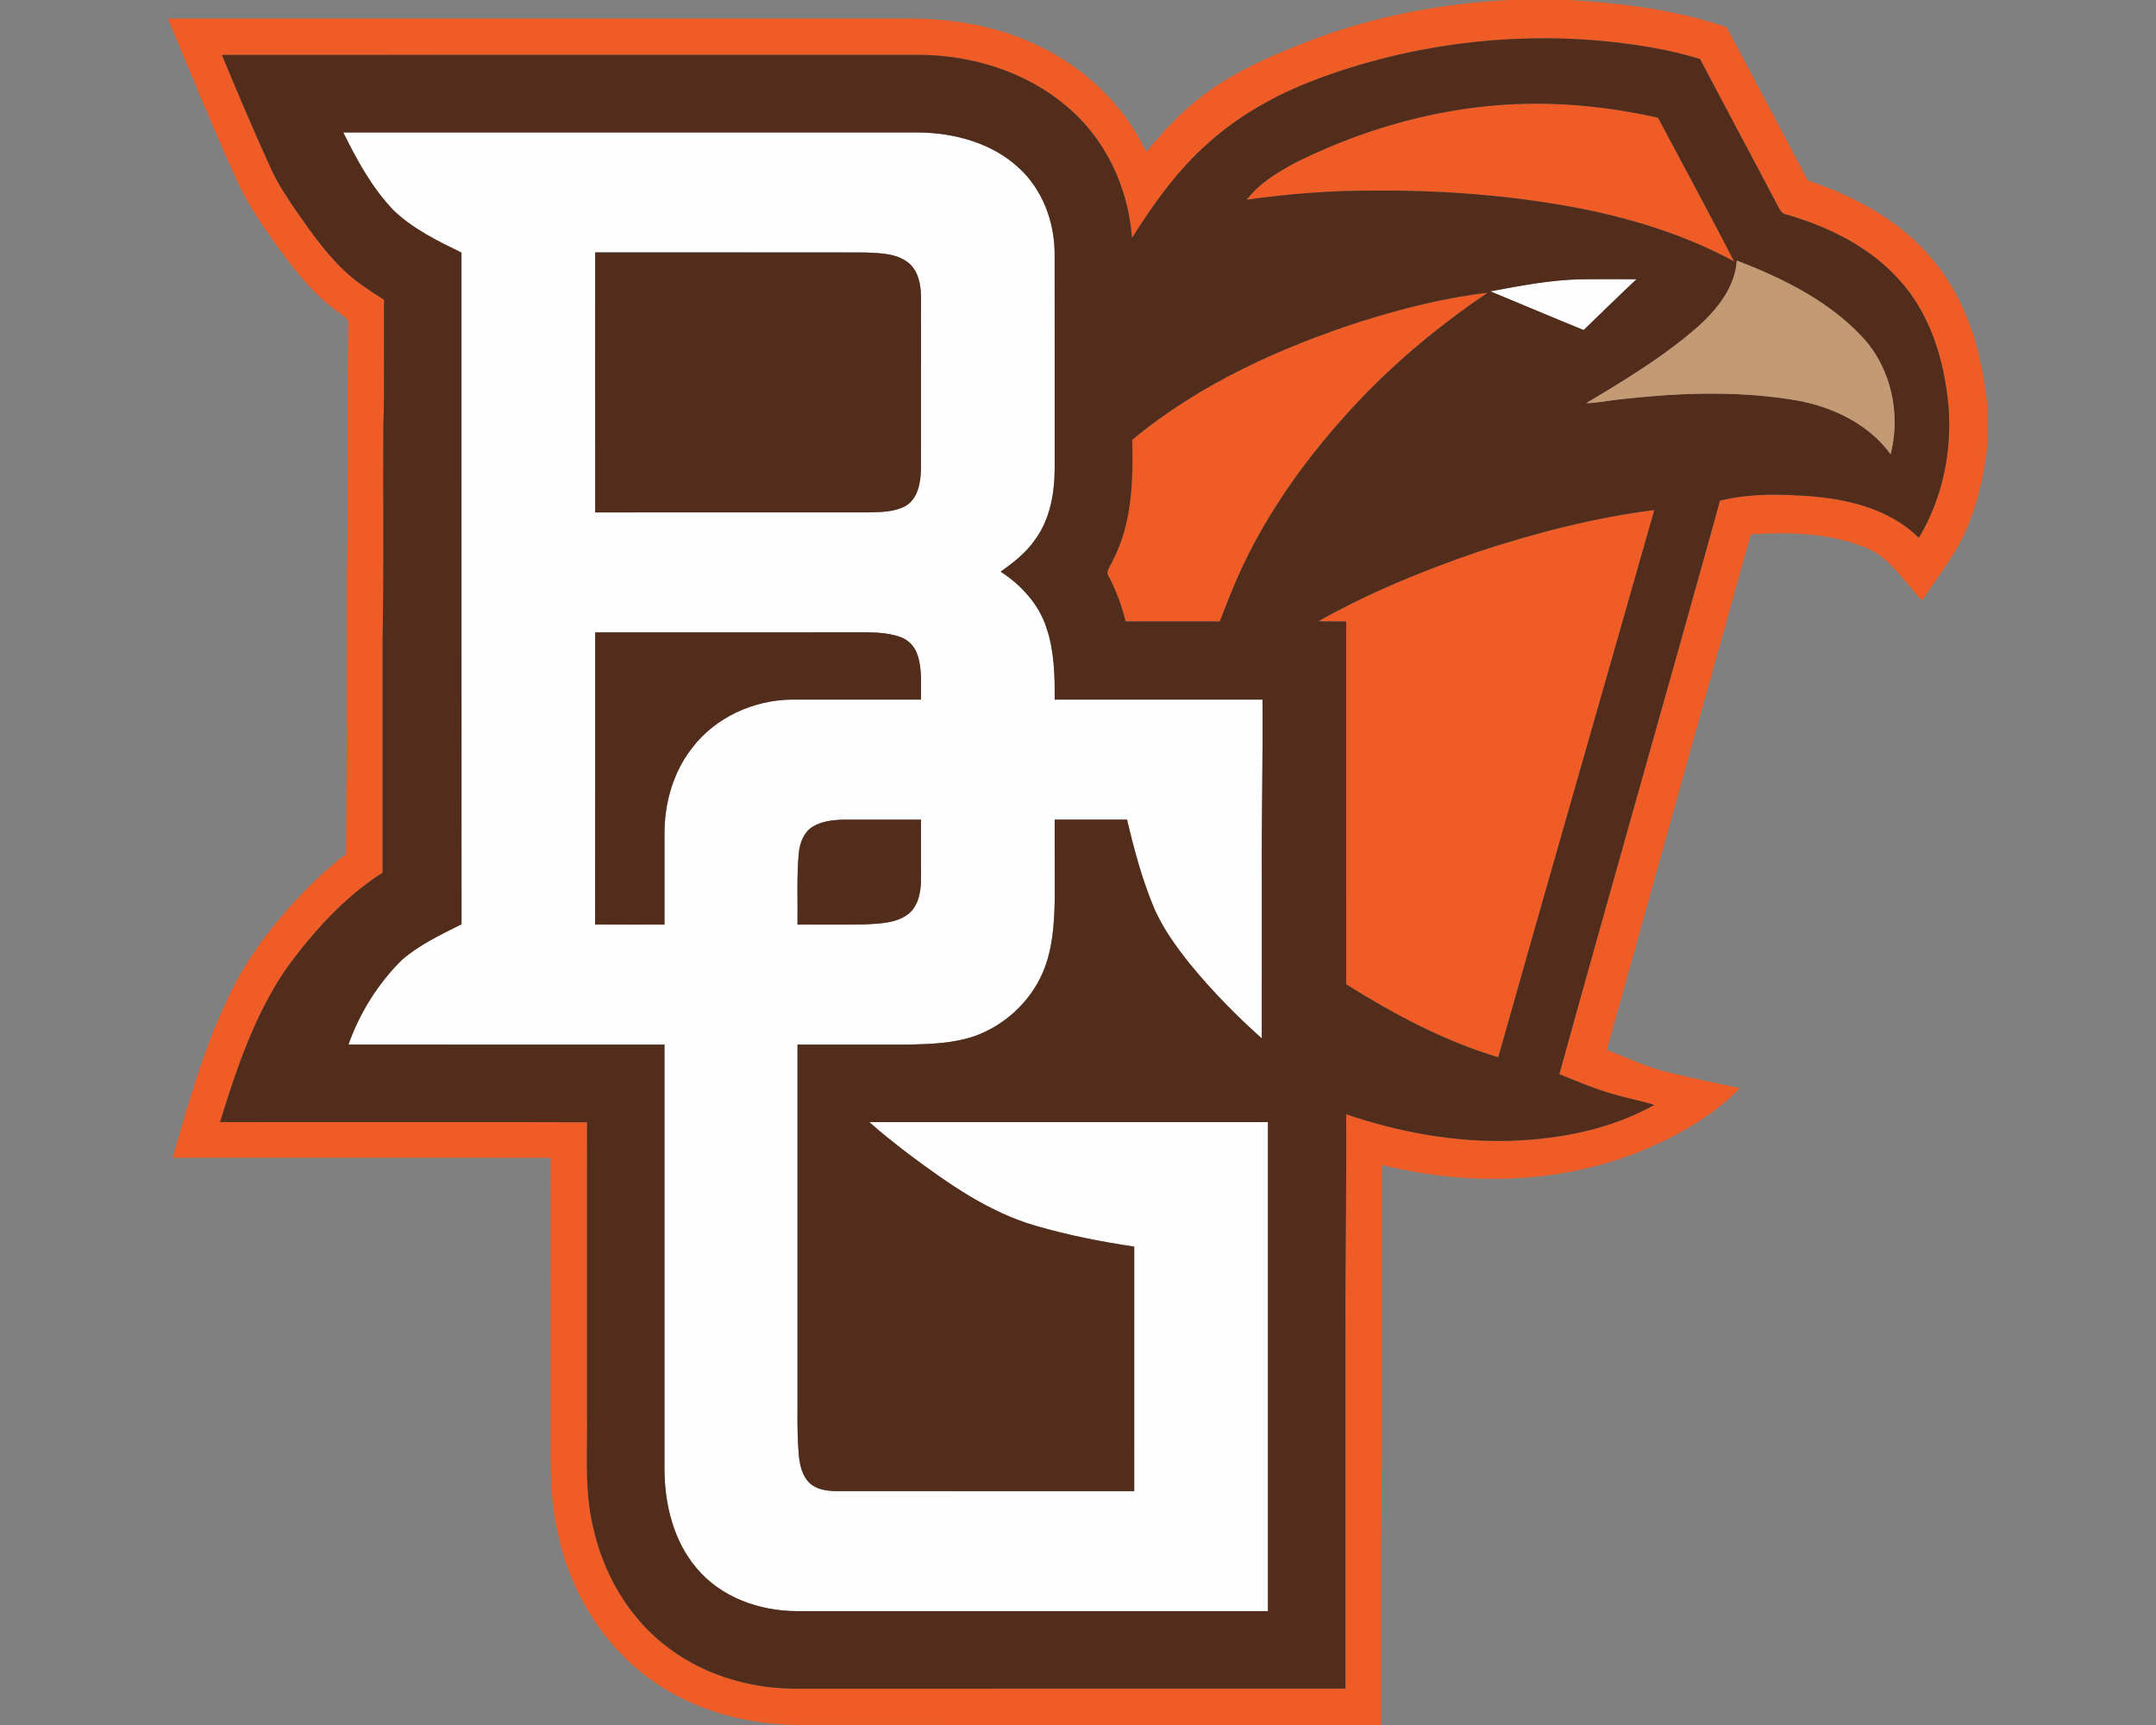
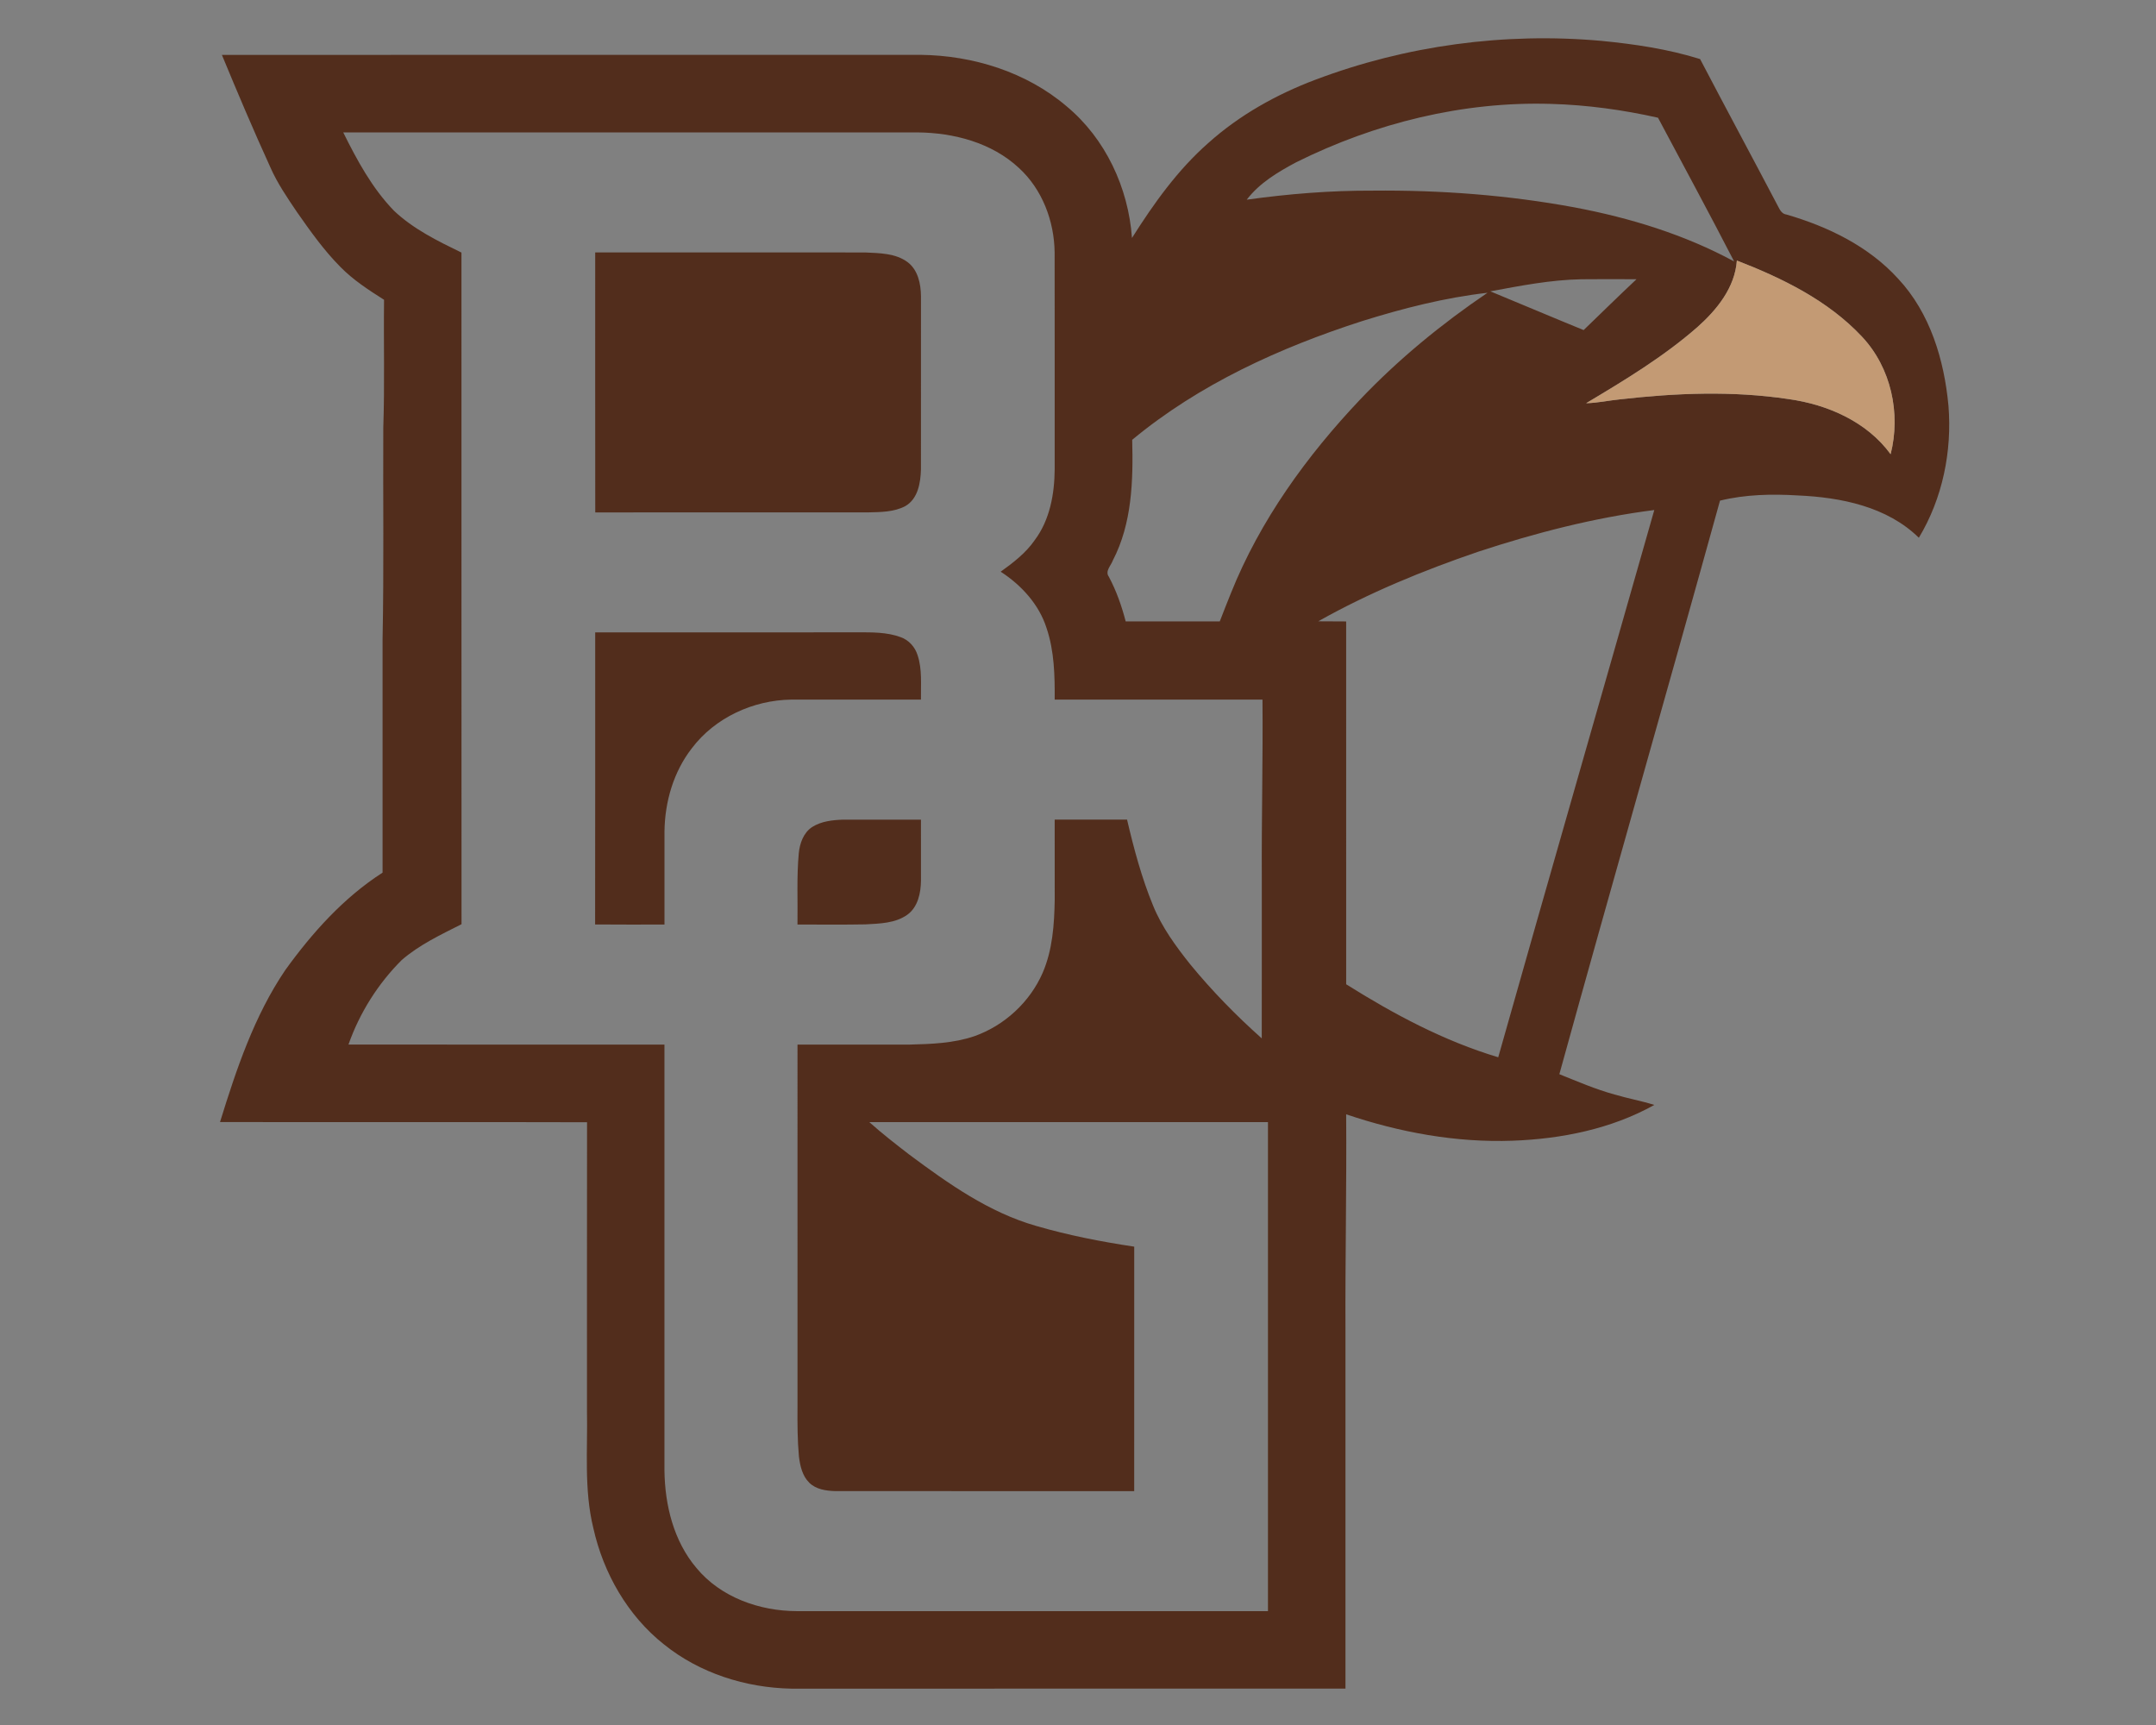
<svg xmlns="http://www.w3.org/2000/svg" xml:space="preserve" width="2000" height="1600" style="shape-rendering:geometricPrecision;text-rendering:geometricPrecision;image-rendering:optimizeQuality;fill-rule:evenodd;clip-rule:evenodd">
  <rect width="100%" height="100%" fill="#808080" stroke="none" />
-   <path d="M318.4 122.81c177.59-.03 355.19-.05 532.81 0 33.64.33 68.76 9.52 93.9 32.9 21.73 19.82 32.83 49.27 33.21 78.35.13 67.01 0 134.01.05 201.01-.15 22.93-4.4 46.98-18.4 65.76-8.27 12.03-19.97 21.02-31.71 29.44 19.14 12.39 35.58 30.28 42.58 52.32 7.2 21.27 7.68 44.07 7.53 66.32 64.25 0 128.51-.03 192.76.02.49 55.12-.91 110.21-.63 165.36-.03 49.62.05 99.22-.05 148.84-23.77-21.18-46.11-44-66.29-68.61-13.44-16.84-26.34-34.48-34.51-54.53-10.61-25.76-17.81-52.73-24.15-79.78-22.37.05-44.74 0-67.13.03 0 24.83 0 49.64.03 74.48-.41 22.88-2.01 46.39-11.2 67.64-11.86 27.15-35.4 48.86-63.29 58.73-19.39 6.62-40.1 7.3-60.38 7.81-34.59 0-69.14-.02-103.73 0v336.57c-.1 15.17-.05 30.41 1.33 45.55 1.09 8.6 3.13 17.94 9.59 24.25 6.28 6.26 15.62 7.51 24.1 7.79 92.45 0 184.87-.03 277.32.02.08-75.58 0-151.18.03-226.76-30.67-4.6-61.2-10.56-91-19.24-43.85-12.52-81.64-39.34-117.75-66.21-12.59-9.69-25.14-19.47-37-30.05 123.27-.08 246.54-.03 369.8 0-.02 151.18 0 302.36 0 453.57-145.68 0-291.37-.03-437.05 0-34.61-.1-70.59-12.8-93.09-40-21.15-24.92-29.29-58.28-29.7-90.34V968.9c-97.69-.05-195.41.08-293.12-.05 10.33-29.34 27.35-56.41 49.39-78.37 16.39-14.2 36.26-23.52 55.48-33.24-.11-207.67 0-415.32-.06-622.97-22.06-10.74-44.63-21.78-62.6-38.81-20.25-20.87-34.25-46.8-47.07-72.65zm1064.07 147.41c27.89-5.16 55.88-10.66 84.33-11.19 17.11-.23 34.18-.08 51.28-.03-16.54 15.5-32.7 31.43-49.04 47.16-28.93-11.79-57.69-24.03-86.57-35.94zm-830.34-36.11c.03 80.39-.08 160.78.05 241.17 84.41-.08 168.82-.05 253.23-.03 11.55-.28 23.89-.25 34.37-5.8 11.86-6.79 14.2-21.78 14.54-34.23.02-53.49-.03-106.98.02-160.44-.13-11.45-2.72-24.33-12.39-31.63-11.2-8.32-25.91-8.32-39.22-8.98-83.54-.11-167.08-.03-250.6-.06zm0 352.45c-.05 90.31.1 180.6-.08 270.91 21.45.23 42.91.05 64.36.08 0-28.84-.05-57.69 0-86.55.36-27.41 8.42-55.19 25.4-77 21.45-28.38 56.84-44.59 92.14-45.09h120.37c-.23-13.75 1.29-27.9-3.11-41.15-2.34-7.61-8.17-14.13-15.7-16.77-12.88-4.76-26.87-4.51-40.39-4.46-80.99.05-161.99 0-242.99.03zm201.16 180.6c-8.04 5.37-11.43 15.16-12.32 24.38-2.01 21.96-.86 44.02-1.19 66.01 21.02-.08 42.04.25 63.03-.16 13.28-.76 27.84-.94 39.06-9.08 9.7-7.15 12.32-20.1 12.47-31.45 0-18.89-.05-37.74-.02-56.62-23.95 0-47.92-.03-71.87 0-9.97.33-20.56 1.4-29.16 6.92z" style="fill:#fefefe;fill-rule:nonzero" />
-   <path d="M1400.21 0h54.89c49.52 3.05 99.52 8.93 146.62 25.32 24.99 47.41 50.42 94.59 75.23 142.07 43.87 14.79 86.65 37.59 116.32 74 32.04 38.15 46.13 88 50.31 136.86v32.42c-1.96 24.58-7.26 48.91-16.09 71.96-9.85 27.49-28.7 50.21-44.53 74.33-17.1-17.71-30.26-41.32-54.66-49.97-32.93-12.8-69.34-13.54-104.18-11.38-44.64 159.38-88.96 318.85-133.57 478.23 19.06 7.3 37.58 16.41 57.58 20.92 21.84 5.26 43.8 9.97 65.79 14.63-27.62 28.09-63.01 47.26-99.45 61.3-74 27.97-156.33 28.78-232.59 9.8-.33 119.98.56 239.97-.69 359.95v159.55c-179.88 0-359.8.03-539.68-.02-49.24-.15-99.25-13.67-139.2-43.11-46.03-33.46-76.11-86.09-86.32-141.66-5.72-28.58-5.31-57.87-5.21-86.85-.03-84.82 0-169.64-.03-254.45-116.85-.08-233.73.02-350.61-.05 14.45-49.65 28.25-99.81 50.69-146.58 15.37-34.2 38.07-64.51 63.29-92.04 14.63-15.4 29.75-30.44 46.9-43.03.69-85.89 1.04-171.77.79-257.66 1.68-77.28-.38-154.59 1.34-231.85 1.56-6.46-4.5-9.51-8.72-12.74-25.88-18.2-44.89-44.03-62.98-69.53-11.56-16.79-23.21-33.71-31.43-52.44-22.45-49.12-42.68-99.2-63.59-148.97v-1.86c228.21.08 456.42-.05 684.65.05 38.83-.18 78.15 5.7 113.88 21.48 46.69 19.9 86.75 56.21 108.38 102.43 15.78-19.75 33.41-38.23 53.69-53.44 29.93-22.5 64.77-37.16 99.5-50.52C1275.21 14.89 1337.58 3.18 1400.21 0zM1371 511.82c53.28-17.53 107.89-31.66 163.6-38.76-48.12 169.25-96.93 338.3-144.77 507.6-50.16-15.01-96.86-39.95-141.06-67.71-.05-112.18.03-224.35-.02-336.54-8.66 0-17.28-.03-25.88-.13 47-26.47 97.15-47.03 148.13-64.46zm-107.62-213.93c38.02-11.91 76.88-21.79 116.5-26.34-42.47 28.78-82.4 61.48-117.82 98.66-49.88 52.57-93.24 112.52-120.27 180.11-3.56 8.63-6.84 17.38-10.28 26.06-29.08 0-58.2.03-87.28-.03-3.72-14.3-8.63-28.32-15.6-41.37-3.82-5.22 2.01-10.36 3.71-15.2 17.84-34.37 18.89-74 17.94-111.84 62.1-51.5 136.81-85.45 213.1-110.05zm-60.9-147.42c73.01-36.31 154.62-56.59 236.36-54.1 33.39.94 66.62 5.5 99.19 12.82 23.59 44.38 47.59 88.59 70.62 133.3-45.99-24.94-96.52-40.39-147.75-50.08-61.73-11.45-124.61-16.19-187.32-15.58-39.16-.17-78.27 2.98-117.05 8.38 11.86-15.53 28.98-25.68 45.95-34.74zM1220.09 74c-36.03 13.62-70.28 32.73-99.04 58.5-28.57 25.07-50.79 56.29-70.97 88.23-3.36-46.57-24.51-92.12-60.67-122.15-37.4-31.86-86.95-47.2-135.66-47.71-215.96.08-431.94-.03-647.91.05 14.48 34.97 29.22 69.83 44.94 104.23 6.49 14.81 15.7 28.2 24.71 41.56 12.42 17.73 25.02 35.55 40.34 50.94 11.88 12.09 26.18 21.38 40.43 30.41-.48 39.57.66 79.19-.71 118.76-.31 65.38.64 130.78-.66 196.13.05 72.14.02 144.31 0 216.45-36.09 23.18-65.25 55.73-90.19 90.29-28.93 42.65-45.47 92.19-60.61 141.08 113.49.15 226.99-.18 340.48.15-.15 89.06-.02 178.1-.07 267.17.73 36.46-2.88 73.54 5.92 109.37 9.34 41.71 31.76 81.05 65.48 107.77 33.16 26.75 75.83 40.23 118.18 41.05 171.33-.03 342.67.05 514.03-.03v-331.96c-.3-66.92 1.15-133.8.64-200.73 49.65 16.8 102.09 26.42 154.61 24.49 45.3-1.68 91.39-10.92 131.26-33.19-12.16-3.82-24.73-6.03-36.92-9.67-17.59-4.81-34.31-12.08-51.18-18.83 49.04-177.49 99.91-354.53 149.02-532 23.59-5.78 48.17-6.28 72.32-4.81 39.88 1.76 82.66 10.31 112.15 39.24 21.99-36.52 30.89-80.16 27.46-122.5-3.95-42.45-16.98-85.99-46.65-117.75-27.33-30.1-65.12-48.4-103.67-59.57-4.07-.48-5.95-4.12-7.63-7.35-23.98-45.68-48.51-91.1-72.43-136.83-29.82-9.32-60.94-13.92-91.99-16.92-89.55-7.97-180.9 4.32-265.01 36.13z" style="fill:#f05c25;fill-rule:nonzero" />
  <path d="M1220.09 74c84.11-31.81 175.46-44.1 265.01-36.13 31.05 3 62.17 7.6 91.99 16.92 23.92 45.73 48.45 91.15 72.43 136.83 1.68 3.23 3.56 6.87 7.63 7.35 38.55 11.17 76.34 29.47 103.67 59.57 29.67 31.76 42.7 75.3 46.65 117.75 3.43 42.34-5.47 85.98-27.46 122.5-29.49-28.93-72.27-37.48-112.15-39.24-24.15-1.47-48.73-.97-72.32 4.81-49.11 177.47-99.98 354.51-149.02 532 16.87 6.75 33.59 14.02 51.18 18.83 12.19 3.64 24.76 5.85 36.92 9.67-39.87 22.27-85.96 31.51-131.26 33.19-52.52 1.93-104.96-7.69-154.61-24.49.51 66.93-.94 133.81-.64 200.73v331.96c-171.36.08-342.7 0-514.03.03-42.35-.82-85.02-14.3-118.18-41.05-33.72-26.72-56.14-66.06-65.48-107.77-8.8-35.83-5.19-72.91-5.92-109.37.05-89.07-.08-178.11.07-267.17-113.49-.33-226.99 0-340.48-.15 15.14-48.89 31.68-98.43 60.61-141.08 24.94-34.56 54.1-67.11 90.19-90.29.02-72.14.05-144.31 0-216.45 1.3-65.35.35-130.75.66-196.13 1.37-39.57.23-79.19.71-118.76-14.25-9.03-28.55-18.32-40.43-30.41-15.32-15.39-27.92-33.21-40.34-50.94-9.01-13.36-18.22-26.75-24.71-41.56-15.72-34.4-30.46-69.26-44.94-104.23 215.97-.08 431.95.03 647.91-.05 48.71.51 98.26 15.85 135.66 47.71 36.16 30.03 57.31 75.58 60.67 122.15 20.18-31.94 42.4-63.16 70.97-88.23 28.76-25.77 63.01-44.88 99.04-58.5zm-466.8 693.16c8.6-5.52 19.19-6.59 29.16-6.92 23.95-.03 47.92 0 71.87 0-.03 18.88.02 37.73.02 56.62-.15 11.35-2.77 24.3-12.47 31.45-11.22 8.14-25.78 8.32-39.06 9.08-20.99.41-42.01.08-63.03.16.33-21.99-.82-44.05 1.19-66.01.89-9.22 4.28-19.01 12.32-24.38zm-201.16-180.6c81-.03 162 .02 242.99-.03 13.52-.05 27.51-.3 40.39 4.46 7.53 2.64 13.36 9.16 15.7 16.77 4.4 13.25 2.88 27.4 3.11 41.15H733.95c-35.3.5-70.69 16.71-92.14 45.09-16.98 21.81-25.04 49.59-25.4 77-.05 28.86 0 57.71 0 86.55-21.45-.03-42.91.15-64.36-.08.18-90.31.03-180.6.08-270.91zm0-352.45c83.52.03 167.06-.05 250.6.06 13.31.66 28.02.66 39.22 8.98 9.67 7.3 12.26 20.18 12.39 31.63-.05 53.46 0 106.95-.02 160.44-.34 12.45-2.68 27.44-14.54 34.23-10.48 5.55-22.82 5.52-34.37 5.8-84.41-.02-168.82-.05-253.23.03-.13-80.39-.02-160.78-.05-241.17zm650.35-83.64c-16.97 9.06-34.09 19.21-45.95 34.74 38.78-5.4 77.89-8.55 117.05-8.38 62.71-.61 125.59 4.13 187.32 15.58 51.23 9.69 101.76 25.14 147.75 50.08-23.03-44.71-47.03-88.92-70.62-133.3-32.57-7.32-65.8-11.88-99.19-12.82-81.74-2.49-163.35 17.79-236.36 54.1zM318.4 122.81c12.82 25.85 26.82 51.78 47.07 72.65 17.97 17.03 40.54 28.07 62.6 38.81.06 207.65-.05 415.3.06 622.97-19.22 9.72-39.09 19.04-55.48 33.24-22.04 21.96-39.06 49.03-49.39 78.37 97.71.13 195.43 0 293.12.05v395.15c.41 32.06 8.55 65.42 29.7 90.34 22.5 27.2 58.48 39.9 93.09 40 145.68-.03 291.37 0 437.05 0 0-151.21-.02-302.39 0-453.57-123.26-.03-246.53-.08-369.8 0 11.86 10.58 24.41 20.36 37 30.05 36.11 26.87 73.9 53.69 117.75 66.21 29.8 8.68 60.33 14.64 91 19.24-.03 75.58.05 151.18-.03 226.76-92.45-.05-184.87-.02-277.32-.02-8.48-.28-17.82-1.53-24.1-7.79-6.46-6.31-8.5-15.65-9.59-24.25-1.38-15.14-1.43-30.38-1.33-45.55V968.9c34.59-.02 69.14 0 103.73 0 20.28-.51 40.99-1.19 60.38-7.81 27.89-9.87 51.43-31.58 63.29-58.73 9.19-21.25 10.79-44.76 11.2-67.64-.03-24.84-.03-49.65-.03-74.48 22.39-.03 44.76.02 67.13-.03 6.34 27.05 13.54 54.02 24.15 79.78 8.17 20.05 21.07 37.69 34.51 54.53 20.18 24.61 42.52 47.43 66.29 68.61.1-49.62.02-99.22.05-148.84-.28-55.15 1.12-110.24.63-165.36-64.25-.05-128.51-.02-192.76-.02.15-22.25-.33-45.05-7.53-66.32-7-22.04-23.44-39.93-42.58-52.32 11.74-8.42 23.44-17.41 31.71-29.44 14-18.78 18.25-42.83 18.4-65.76-.05-67 .08-134-.05-201.01-.38-29.08-11.48-58.53-33.21-78.35-25.14-23.38-60.26-32.57-93.9-32.9-177.62-.05-355.22-.03-532.81 0zm1292.79 118.86c-1.8 25.12-18.55 45.68-36.62 61.76-31.48 27.54-67.43 49.22-103.21 70.57 10.56-.23 20.92-2.55 31.4-3.59 51.79-5.9 104.46-8.04 156.17-.28 36.24 5.01 72.83 20.92 94.89 51.17 9.65-37.84.39-80.38-26.61-109.06-31.41-33.52-73.75-54.2-116.02-70.57zm-228.72 28.55c28.88 11.91 57.64 24.15 86.57 35.94 16.34-15.73 32.5-31.66 49.04-47.16-17.1-.05-34.17-.2-51.28.03-28.45.53-56.44 6.03-84.33 11.19zm-119.09 27.67c-76.29 24.6-151 58.55-213.1 110.05.95 37.84-.1 77.47-17.94 111.84-1.7 4.84-7.53 9.98-3.71 15.2 6.97 13.05 11.88 27.07 15.6 41.37 29.08.06 58.2.03 87.28.03 3.44-8.68 6.72-17.43 10.28-26.06 27.03-67.59 70.39-127.54 120.27-180.11 35.42-37.18 75.35-69.88 117.82-98.66-39.62 4.55-78.48 14.43-116.5 26.34zM1371 511.82c-50.98 17.43-101.13 37.99-148.13 64.46 8.6.1 17.22.13 25.88.13.05 112.19-.03 224.36.02 336.54 44.2 27.76 90.9 52.7 141.06 67.71 47.84-169.3 96.65-338.35 144.77-507.6-55.71 7.1-110.32 21.23-163.6 38.76z" style="fill:#522d1c;fill-rule:nonzero" />
  <path d="M1611.19 241.67c42.27 16.37 84.61 37.05 116.02 70.57 27 28.68 36.26 71.22 26.61 109.06-22.06-30.25-58.65-46.16-94.89-51.17-51.71-7.76-104.38-5.62-156.17.28-10.48 1.04-20.84 3.36-31.4 3.59 35.78-21.35 71.73-43.03 103.21-70.57 18.07-16.08 34.82-36.64 36.62-61.76z" style="fill:#c39a74;fill-rule:nonzero" />
</svg>